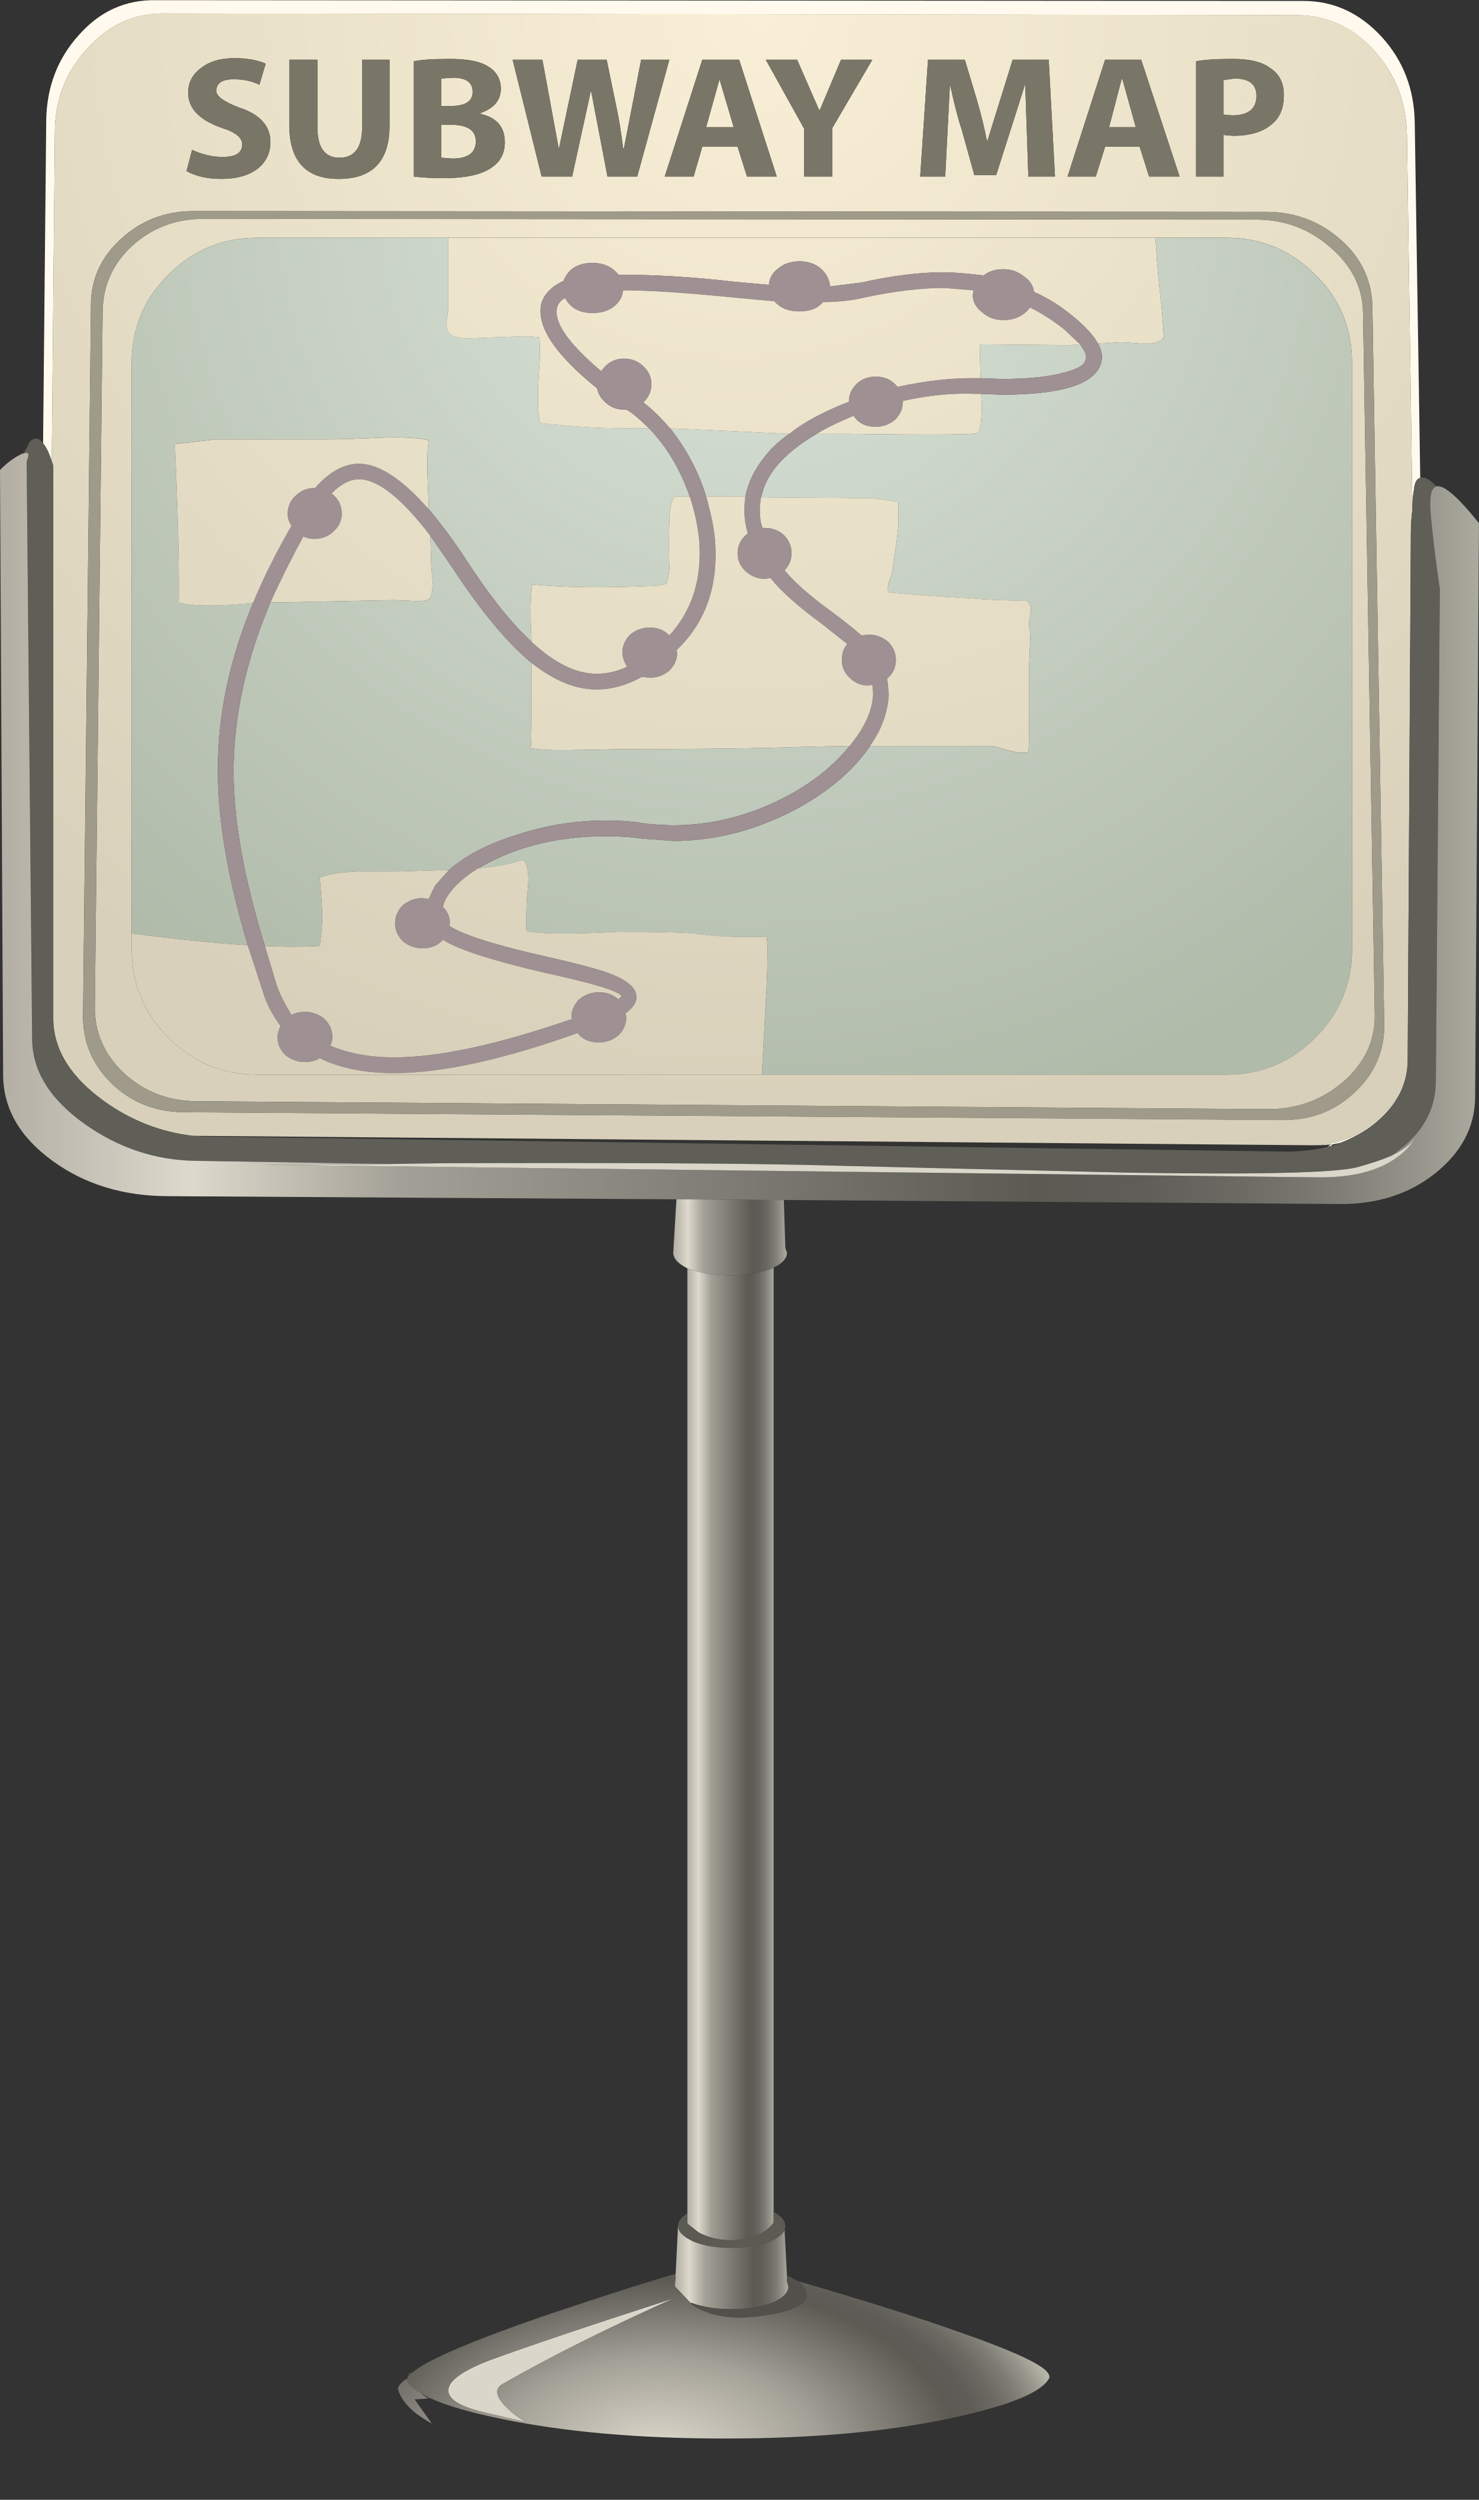
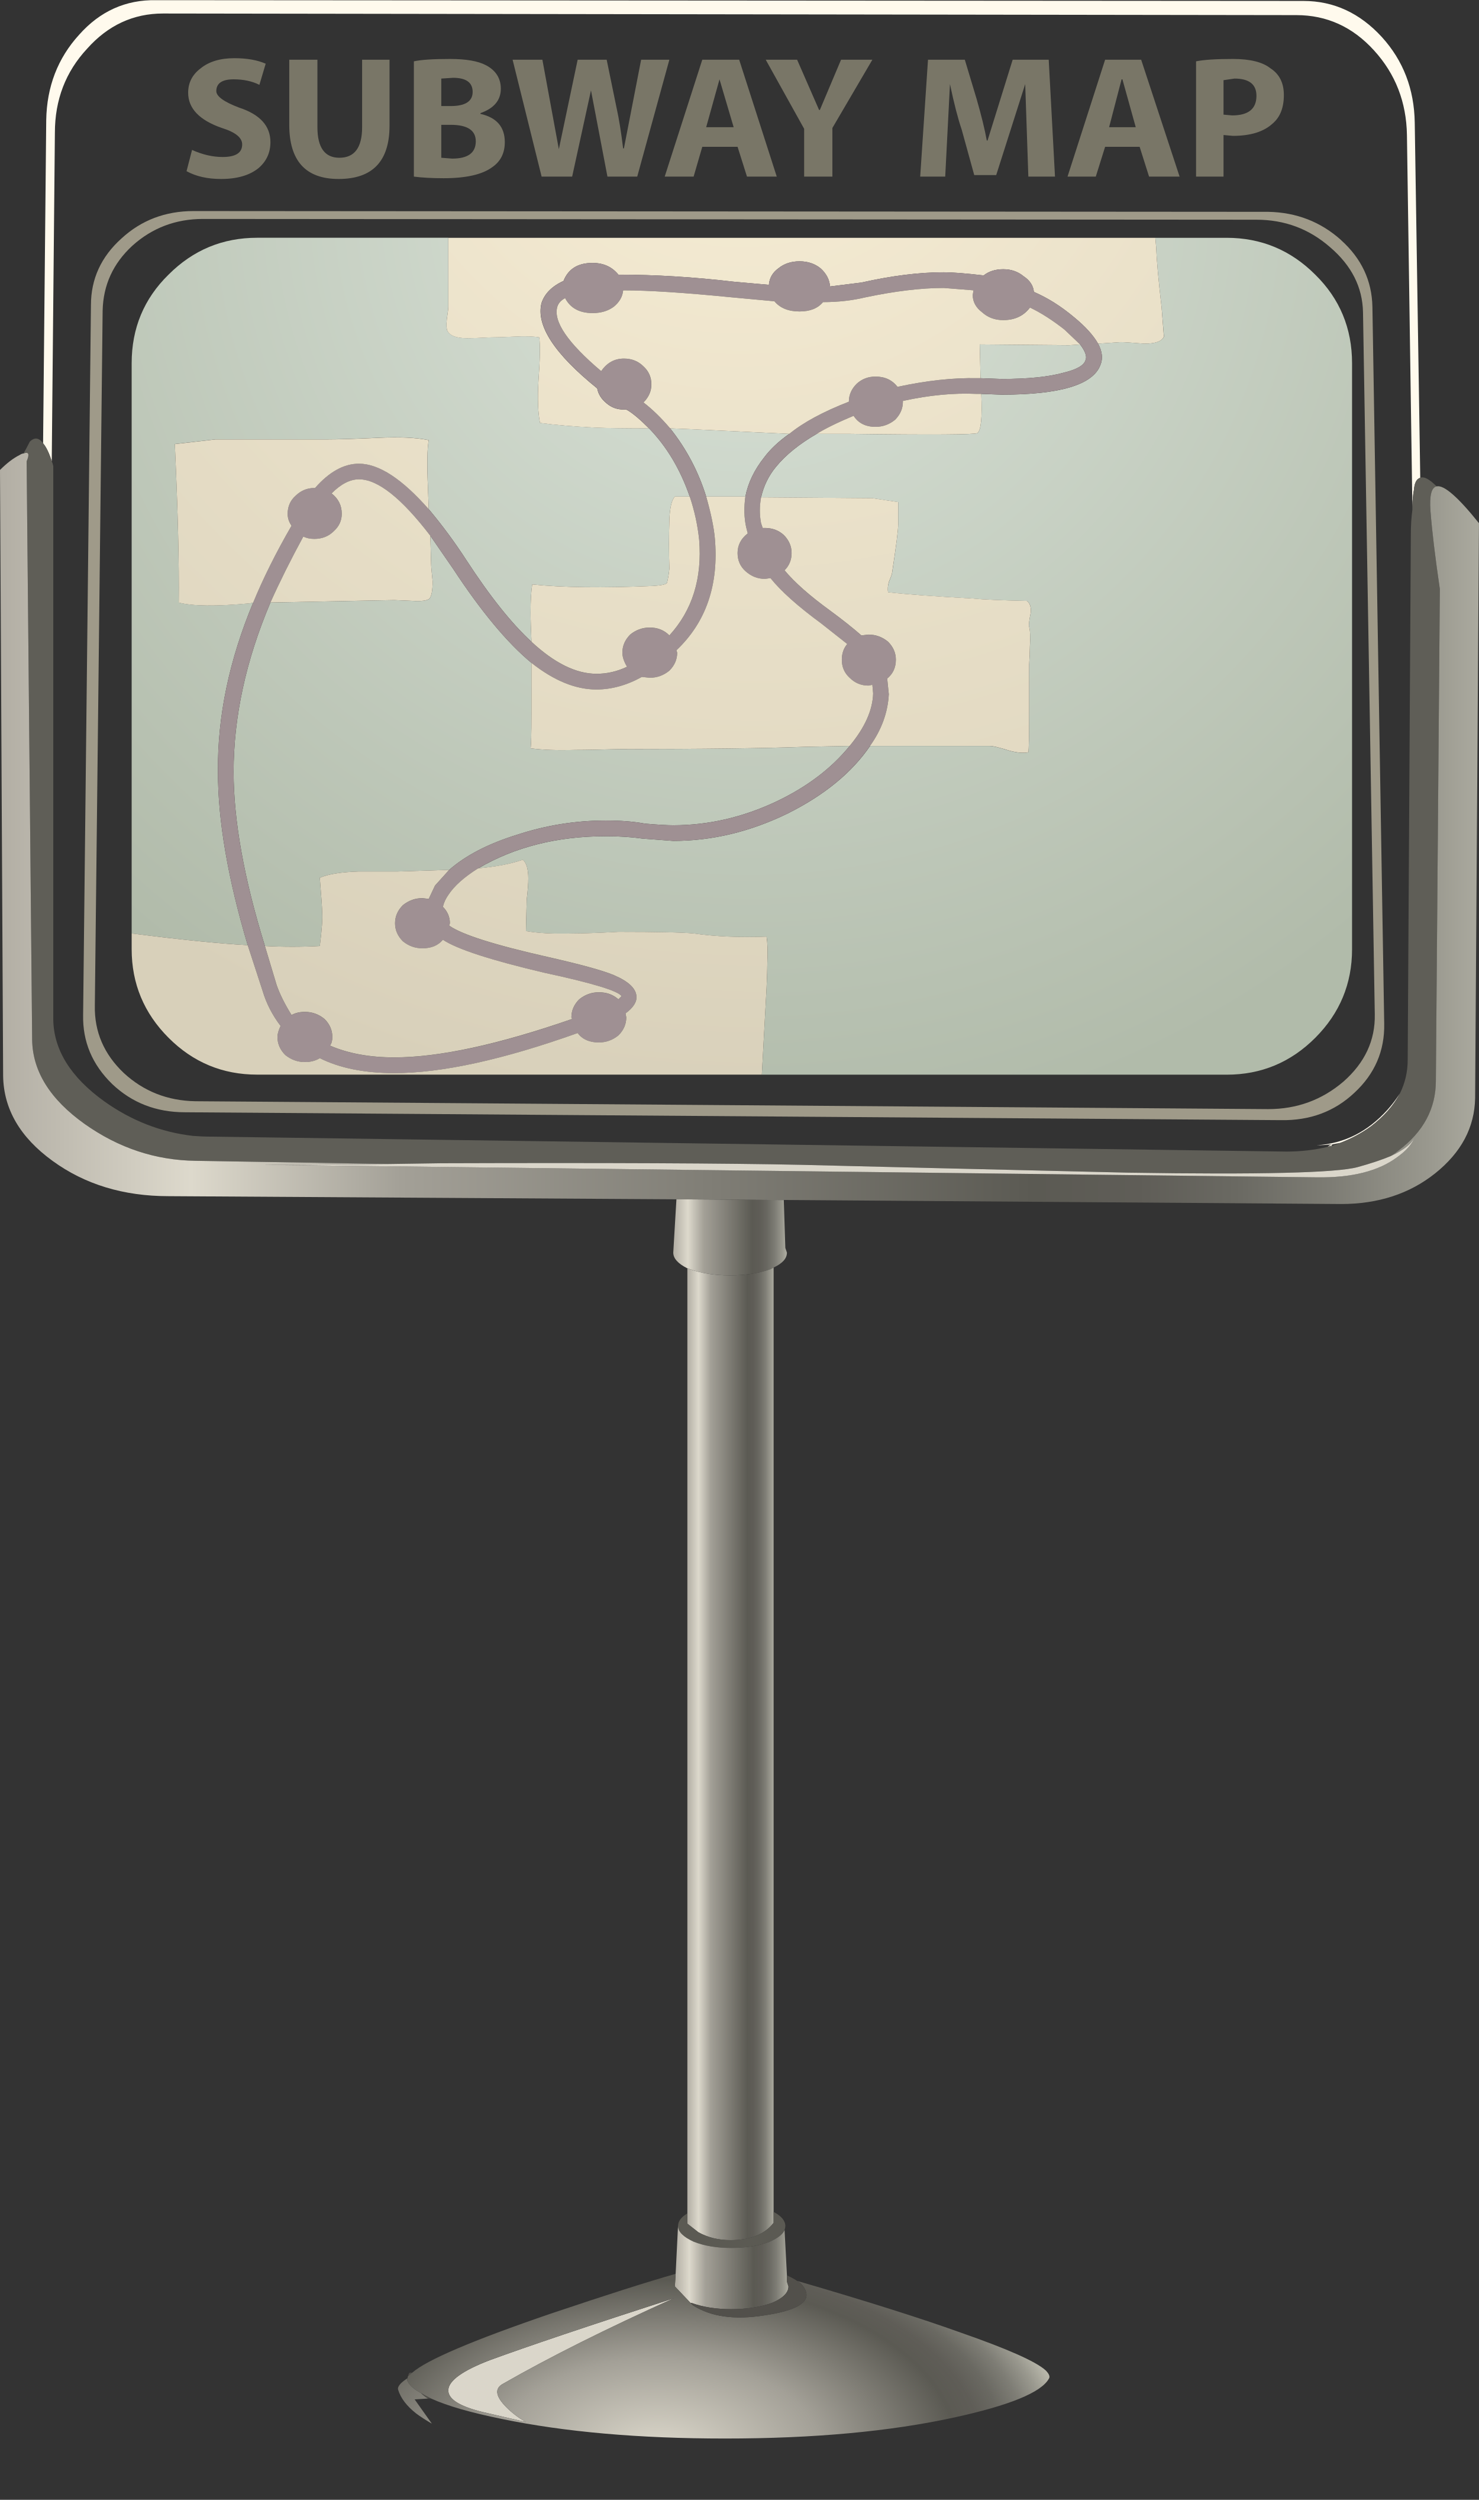
<svg xmlns="http://www.w3.org/2000/svg" xmlns:ns1="http://www.inkscape.org/namespaces/inkscape" id="svg2" xml:space="preserve" viewBox="0 0 94.348 159.36" version="1.1" ns1:version="0.91 r13725">
  <rect x="0" y="0" width="94.348" height="159.36" fill="#333333" stroke="none" />
  <defs id="defs6">
    <radialGradient id="radialGradient26" gradientUnits="userSpaceOnUse" cy="-48.4" cx="1" gradientTransform="matrix(0 -.8 .8 -0 77.44 127.48)" r="71.5">
      <stop id="stop28" style="stop-color:#f9efd6" offset="0" />
      <stop id="stop30" style="stop-color:#d8d0ba" offset="1" />
    </radialGradient>
    <radialGradient id="radialGradient46" gradientUnits="userSpaceOnUse" cy="-47.7" cx="12.7" gradientTransform="matrix(0 -.8 .8 -0 76.319 127.48)" r="60.438">
      <stop id="stop48" style="stop-color:#dae3d9" offset="0" />
      <stop id="stop50" style="stop-color:#b1bbaa" offset="1" />
    </radialGradient>
    <linearGradient id="linearGradient68" y2="53.683" gradientUnits="userSpaceOnUse" x2="94.37" gradientTransform="matrix(.8 .016 0 -.8 0 127.48)" y1="53.683" x1="0">
      <stop id="stop70" style="stop-color:#b2aea4" offset="0" />
      <stop id="stop72" style="stop-color:#ddd9cc" offset=".129" />
      <stop id="stop74" style="stop-color:#a3a097" offset=".271" />
      <stop id="stop76" style="stop-color:#5b5a53" offset="0.698" />
      <stop id="stop78" style="stop-color:#5f5d57" offset=".769" />
      <stop id="stop80" style="stop-color:#6a6962" offset=".835" />
      <stop id="stop82" style="stop-color:#7e7d75" offset="0.902" />
      <stop id="stop84" style="stop-color:#99988e" offset=".965" />
      <stop id="stop86" style="stop-color:#abaa9f" offset="1" />
    </linearGradient>
    <radialGradient id="radialGradient102" gradientUnits="userSpaceOnUse" cy="-47.25" cx="1" gradientTransform="matrix(0 -.8 .8 -0 75.6 127.48)" r="70.363">
      <stop id="stop104" style="stop-color:#f9efd6" offset="0" />
      <stop id="stop106" style="stop-color:#d8d0ba" offset="1" />
    </radialGradient>
    <radialGradient id="radialGradient122" gradientUnits="userSpaceOnUse" cy="-47.25" cx="1" gradientTransform="matrix(0 -.8 .8 -0 75.6 127.48)" r="70.35">
      <stop id="stop124" style="stop-color:#f9efd6" offset="0" />
      <stop id="stop126" style="stop-color:#d8d0ba" offset="1" />
    </radialGradient>
    <radialGradient id="radialGradient140" gradientUnits="userSpaceOnUse" cy="-48.2" cx="-3.95" gradientTransform="matrix(0 -.8 .8 -0 77.12 127.48)" r="80.238">
      <stop id="stop142" style="stop-color:#f9efd6" offset="0" />
      <stop id="stop144" style="stop-color:#d8d0ba" offset="1" />
    </radialGradient>
    <radialGradient id="radialGradient158" gradientUnits="userSpaceOnUse" cy="-48.2" cx="-3.9" gradientTransform="matrix(0 -.8 .8 -0 77.12 127.48)" r="80.238">
      <stop id="stop160" style="stop-color:#f9efd6" offset="0" />
      <stop id="stop162" style="stop-color:#d8d0ba" offset="1" />
    </radialGradient>
    <radialGradient id="radialGradient176" gradientUnits="userSpaceOnUse" cy="-52.25" cx="-3.3" gradientTransform="matrix(0 -.8 .8 -0 83.6 127.48)" r="80.938">
      <stop id="stop178" style="stop-color:#f9efd6" offset="0" />
      <stop id="stop180" style="stop-color:#d8d0ba" offset="1" />
    </radialGradient>
    <radialGradient id="radialGradient194" gradientUnits="userSpaceOnUse" cy="-48.4" cx=".75" gradientTransform="matrix(0 -.8 .8 -0 77.44 127.48)" r="70.387">
      <stop id="stop196" style="stop-color:#f9efd6" offset="0" />
      <stop id="stop198" style="stop-color:#d8d0ba" offset="1" />
    </radialGradient>
    <linearGradient id="linearGradient212" y2="78.875" gradientUnits="userSpaceOnUse" x2="50.15" gradientTransform="matrix(.8 0 0 -.8 0 127.48)" y1="78.875" x1="42.95">
      <stop id="stop214" style="stop-color:#b2aea4" offset="0" />
      <stop id="stop216" style="stop-color:#ddd9cc" offset=".129" />
      <stop id="stop218" style="stop-color:#a3a097" offset=".271" />
      <stop id="stop220" style="stop-color:#5b5a53" offset="0.698" />
      <stop id="stop222" style="stop-color:#5f5d57" offset=".769" />
      <stop id="stop224" style="stop-color:#6a6962" offset=".835" />
      <stop id="stop226" style="stop-color:#7e7d75" offset="0.902" />
      <stop id="stop228" style="stop-color:#99988e" offset=".965" />
      <stop id="stop230" style="stop-color:#abaa9f" offset="1" />
    </linearGradient>
    <linearGradient id="linearGradient244" y2="111.8" gradientUnits="userSpaceOnUse" x2="49.35" gradientTransform="matrix(.8 0 0 -.8 0 127.48)" y1="111.8" x1="43.85">
      <stop id="stop246" style="stop-color:#b2aea4" offset="0" />
      <stop id="stop248" style="stop-color:#ddd9cc" offset=".129" />
      <stop id="stop250" style="stop-color:#a3a097" offset=".271" />
      <stop id="stop252" style="stop-color:#5b5a53" offset="0.698" />
      <stop id="stop254" style="stop-color:#5f5d57" offset=".769" />
      <stop id="stop256" style="stop-color:#6a6962" offset=".835" />
      <stop id="stop258" style="stop-color:#7e7d75" offset="0.902" />
      <stop id="stop260" style="stop-color:#99988e" offset=".965" />
      <stop id="stop262" style="stop-color:#abaa9f" offset="1" />
    </linearGradient>
    <linearGradient id="linearGradient278" y2="144.55" gradientUnits="userSpaceOnUse" x2="50.25" gradientTransform="matrix(.8 0 0 -.8 0 127.48)" y1="144.55" x1="43.05">
      <stop id="stop280" style="stop-color:#b2aea4" offset="0" />
      <stop id="stop282" style="stop-color:#ddd9cc" offset=".129" />
      <stop id="stop284" style="stop-color:#a3a097" offset=".271" />
      <stop id="stop286" style="stop-color:#5b5a53" offset="0.698" />
      <stop id="stop288" style="stop-color:#5f5d57" offset=".769" />
      <stop id="stop290" style="stop-color:#6a6962" offset=".835" />
      <stop id="stop292" style="stop-color:#7e7d75" offset="0.902" />
      <stop id="stop294" style="stop-color:#99988e" offset=".965" />
      <stop id="stop296" style="stop-color:#abaa9f" offset="1" />
    </linearGradient>
    <radialGradient id="radialGradient310" gradientUnits="userSpaceOnUse" cy="156.2" cx="42" gradientTransform="matrix(.8 0 0 .459 0 -69.221)" r="27.237">
      <stop id="stop312" style="stop-color:#ddd9cc" offset="0" />
      <stop id="stop314" style="stop-color:#a3a097" offset=".38" />
      <stop id="stop318" style="stop-color:#5b5a53" offset="0.698" />
      <stop id="stop320" style="stop-color:#5f5d57" offset=".757" />
      <stop id="stop322" style="stop-color:#6a6962" offset=".812" />
      <stop id="stop324" style="stop-color:#7e7d75" offset=".867" />
      <stop id="stop326" style="stop-color:#99988e" offset=".918" />
      <stop id="stop328" style="stop-color:#bcbbae" offset=".969" />
      <stop id="stop330" style="stop-color:#d3d2c4" offset="1" />
    </radialGradient>
    <radialGradient id="radialGradient346" gradientUnits="userSpaceOnUse" cy="156.9" cx="40.05" gradientTransform="matrix(.8 0 0 .451 0 -68.749)" r="28.312">
      <stop id="stop348" style="stop-color:#ddd9cc" offset="0" />
      <stop id="stop350" style="stop-color:#a3a097" offset=".38" />
      <stop id="stop354" style="stop-color:#5b5a53" offset="0.698" />
      <stop id="stop356" style="stop-color:#5f5d57" offset=".757" />
      <stop id="stop358" style="stop-color:#6a6962" offset=".812" />
      <stop id="stop360" style="stop-color:#7e7d75" offset=".867" />
      <stop id="stop362" style="stop-color:#99988e" offset=".918" />
      <stop id="stop364" style="stop-color:#bcbbae" offset=".969" />
      <stop id="stop366" style="stop-color:#d3d2c4" offset="1" />
    </radialGradient>
    <clipPath id="clipPath374">
      <path id="path376" d="m53.359 6.605c0.293-0.136 0.575-0.281 0.84-0.441 2.266-1.36 0.828-2.586-4.32-3.68-4.024-0.855-8.531-1.242-13.52-1.16-2.636 0.051-5.945 0.293-9.918 0.719-1.867 0.215-3.308 0.785-4.32 1.718l-0.082 0.122-0.879 1.238 0.68 0.039h0.16c0.828-0.371 2.027-0.719 3.602-1.039 3.226-0.664 7.027-1 11.398-1 4.535 0 8.441 0.359 11.723 1.082 2.797 0.613 4.398 1.266 4.797 1.957 0.082 0.105 0.027 0.258-0.161 0.441v0.004z" ns1:connector-curvature="0" />
    </clipPath>
    <clipPath id="clipPath382">
      <path id="path384" d="m-64.97-159.02h44.019v11.258h-44.019v-11.258z" ns1:connector-curvature="0" />
    </clipPath>
    <radialGradient id="radialGradient386" fx="-33.069" gradientUnits="userSpaceOnUse" cy="-154.7" cx="-42.57" r="15.432">
      <stop id="stop388" style="stop-color:#ffffff;stop-opacity:.239" offset="0" />
      <stop id="stop390" style="stop-color:#ffffff;stop-opacity:.239" offset=".294" />
      <stop id="stop392" style="stop-color:#ffffff;stop-opacity:.239" offset="1" />
    </radialGradient>
    <mask id="mask394">
      <g id="g396">
        <g id="g398" clip-path="url(#clipPath382)">
          <path id="path400" style="fill:url(#radialGradient386)" d="m-64.97-159.02h44.019v11.258h-44.019v-11.258z" ns1:connector-curvature="0" />
        </g>
      </g>
    </mask>
    <radialGradient id="radialGradient404" fx="-33.069" gradientUnits="userSpaceOnUse" cy="-154.7" cx="-42.57" r="15.432">
      <stop id="stop406" style="stop-color:#000000" offset="0" />
      <stop id="stop408" style="stop-color:#000000" offset=".294" />
      <stop id="stop410" style="stop-color:#000000" offset="1" />
    </radialGradient>
    <clipPath id="clipPath418">
      <path id="path420" d="m21.238 4.402c0.215-0.16 0.481-0.332 0.801-0.519l0.082-0.122c1.012-0.929 2.453-1.503 4.32-1.718 3.973-0.426 7.278-0.664 9.918-0.719 4.989-0.078 9.493 0.309 13.52 1.16 5.148 1.094 6.586 2.32 4.32 3.68-0.265 0.16-0.547 0.308-0.84 0.441-0.507 0.453-1.949 1.094-4.32 1.918 3.066-0.16 5.828-0.48 8.281-0.961 4.133-0.824 6.215-1.84 6.239-3.039 0-1.199-2.067-2.238-6.2-3.117-4.132-0.91-9.121-1.375-14.961-1.402-5.839-0.051-10.824 0.336-14.957 1.16-4.136 0.828-6.214 1.84-6.242 3.043 0 0.078 0.016 0.144 0.039 0.195z" ns1:connector-curvature="0" />
    </clipPath>
    <clipPath id="clipPath426">
      <path id="path428" d="m-54.385-187.67h55.776v64.603h-55.776v-64.603z" ns1:connector-curvature="0" />
    </clipPath>
    <radialGradient id="radialGradient430" fx="-10.022" gradientUnits="userSpaceOnUse" cy="-154.66" cx="-26.315" r="26.464">
      <stop id="stop432" style="stop-color:#ffffff;stop-opacity:0.749" offset="0" />
      <stop id="stop434" style="stop-color:#ffffff;stop-opacity:0" offset="1" />
    </radialGradient>
    <mask id="mask436">
      <g id="g438">
        <g id="g440" clip-path="url(#clipPath426)">
          <path id="path442" style="fill:url(#radialGradient430)" d="m-54.385-187.67h55.776v64.603h-55.776v-64.603z" ns1:connector-curvature="0" />
        </g>
      </g>
    </mask>
    <radialGradient id="radialGradient446" fx="-10.022" gradientUnits="userSpaceOnUse" cy="-154.66" cx="-26.315" r="26.464">
      <stop id="stop448" style="stop-color:#000000" offset="0" />
      <stop id="stop450" style="stop-color:#000000" offset="1" />
    </radialGradient>
  </defs>
  <g id="g10" transform="matrix(1.25 0 0 -1.25 0 159.36)">
    <g id="g12">
      <path id="path14" style="fill-rule:evenodd;fill:#fffaed" d="m72.48 103.12c-0.187-0.055-0.292-0.254-0.32-0.602-0.047-0.234-0.074-0.527-0.082-0.879l-0.277 18.961c-0.028 1.68-0.586 3.117-1.68 4.317-1.094 1.203-2.414 1.8-3.961 1.8l-57.84 0.082c-1.519 0-2.812-0.601-3.879-1.8-1.093-1.176-1.64-2.602-1.64-4.282l-0.16-16.757c-0.133 0.425-0.282 0.73-0.442 0.918l0.16 16.48c0.028 1.707 0.586 3.16 1.68 4.359 1.066 1.2 2.375 1.789 3.922 1.762l58.559-0.039c1.546 0 2.878-0.617 4-1.84 1.093-1.203 1.652-2.656 1.679-4.363l0.281-18.12zm-5.281-34.038c1.387 0.082 2.586 0.679 3.602 1.801 0.238 0.265 0.453 0.546 0.64 0.839-0.32-0.613-0.816-1.171-1.48-1.679-0.481-0.348-1-0.625-1.563-0.84-0.132-0.027-0.265-0.051-0.398-0.078h-0.078c-0.242-0.028-0.481-0.043-0.723-0.043z" ns1:connector-curvature="0" />
      <g id="g16">
        <g id="g18">
          <g id="g24">
-             <path id="path32" style="fill-rule:evenodd;fill:url(#radialGradient26)" d="m71.441 71.722c-0.187-0.293-0.402-0.57-0.64-0.839-1.016-1.122-2.215-1.719-3.602-1.801h-0.359l-57 0.48c-1.625 0.188-3.133 0.774-4.52 1.762-1.707 1.227-2.574 2.613-2.601 4.16v28.238c-0.024 0.106-0.051 0.188-0.078 0.243l0.16 16.757c0 1.68 0.547 3.106 1.64 4.282 1.067 1.199 2.36 1.8 3.879 1.8l57.84-0.082c1.547 0 2.867-0.597 3.961-1.8 1.09-1.2 1.652-2.637 1.68-4.317l0.277-18.961v-0.16c-0.051-0.37-0.078-0.78-0.078-1.24l-0.16-26.795c0-0.617-0.133-1.187-0.399-1.723zm-6.48 49.481c0.371 0.32 0.559 0.801 0.559 1.441 0 0.614-0.227 1.067-0.68 1.36-0.402 0.32-1.039 0.48-1.918 0.48-0.856 0-1.481-0.039-1.883-0.121v-5.879h1.402v2.121l0.481-0.043c0.906 0 1.586 0.215 2.039 0.641zm3.48-5.961c-1.043 0.934-2.281 1.414-3.718 1.441l-54.844 0.039c-1.438 0-2.664-0.464-3.68-1.398-1.039-0.93-1.558-2.06-1.558-3.4l-0.403-36.198c-0.023-1.359 0.469-2.531 1.481-3.519 1.015-0.961 2.254-1.442 3.722-1.442l55.918-0.398c1.493-0.027 2.746 0.441 3.762 1.398 1.039 0.961 1.547 2.137 1.52 3.524l-0.602 36.559c-0.027 1.332-0.559 2.464-1.598 3.398zm1.118-3.68 0.601-35.801c0.028-1.332-0.508-2.476-1.601-3.437-1.094-0.934-2.371-1.402-3.84-1.402l-54.758 0.404c-1.414 0.027-2.629 0.504-3.641 1.437-1.015 0.961-1.508 2.11-1.48 3.442l0.398 35.441c0.028 1.305 0.535 2.414 1.524 3.321 1.011 0.906 2.211 1.359 3.597 1.359l53.762-0.039c1.438 0 2.691-0.469 3.758-1.402 1.094-0.934 1.656-2.039 1.68-3.321zm-10.598 3.801h-45.84c-1.762 0-3.266-0.625-4.519-1.879-1.254-1.226-1.883-2.734-1.883-4.519v-29.883c0-1.758 0.629-3.266 1.883-4.52 1.253-1.254 2.757-1.879 4.519-1.879h49.481c1.757 0 3.265 0.625 4.519 1.879 1.25 1.254 1.879 2.762 1.879 4.52v29.883c0 1.785-0.625 3.293-1.879 4.519-1.254 1.254-2.762 1.879-4.519 1.879h-3.641zm-8.602 4.961c-0.105 0.586-0.281 1.293-0.519 2.121l-0.602 2h-1.879l-0.398-5.961h1.277l0.242 4.719c0.215-1.012 0.415-1.785 0.598-2.32l0.645-2.321h1.117l1.48 4.641 0.16-4.719h1.36l-0.32 5.961h-1.84l-1.282-4.121h-0.039zm8.282-1.84h1.558l-1.961 5.961h-1.84l-1.918-5.961h1.442l0.476 1.52h1.762l0.481-1.52zm-1.403 4.961h0.043l0.68-2.441h-1.359l0.636 2.441zm5.203-0.043 0.559 0.082c0.746 0 1.121-0.293 1.121-0.879 0-0.668-0.414-1-1.242-1l-0.438 0.039v1.758zm-25-2.398h-1.402l0.68 2.441 0.722-2.441zm-2.043-2.52 0.442 1.52h1.801l0.48-1.52h1.52l-1.922 5.961h-1.879l-1.918-5.961h1.476zm-1.238 5.961h-1.441l-0.879-4.523h-0.039c-0.106 0.855-0.215 1.523-0.321 2l-0.519 2.523h-1.481l-0.96-4.562-0.84 4.562h-1.52l1.481-5.961h1.558l0.961 4.399 0.84-4.399h1.52l1.64 5.961zm10.36 0h-1.598l-1.082-2.562h-0.039l-1.121 2.562h-1.602l1.961-3.523v-2.438h1.441v2.481l2.04 3.48zm-20.239-4.16c0-0.59-0.402-0.883-1.203-0.883l-0.558 0.043v1.68h0.48c0.855 0 1.281-0.281 1.281-0.84zm-4.402 4.16h-1.399v-3.441c0-1.039-0.386-1.559-1.16-1.559-0.746 0-1.121 0.52-1.121 1.559v3.441h-1.437v-3.32c0-1.84 0.84-2.762 2.519-2.762 1.731 0 2.598 0.906 2.598 2.719v3.363zm2.641-0.961 0.601 0.039c0.664 0 1-0.238 1-0.719 0-0.48-0.375-0.722-1.121-0.722h-0.48v1.402zm3.039-0.519c0 0.531-0.254 0.933-0.758 1.199-0.403 0.215-1.016 0.32-1.84 0.32-0.856 0-1.469-0.039-1.84-0.121v-5.879c0.426-0.055 0.934-0.082 1.52-0.082 1.148 0 1.972 0.188 2.48 0.563 0.426 0.293 0.641 0.718 0.641 1.277 0 0.773-0.414 1.254-1.242 1.441v0.039c0.695 0.243 1.039 0.657 1.039 1.243zm-12.321 0.199 0.321 1.078c-0.426 0.187-0.957 0.281-1.598 0.281-0.723 0-1.293-0.172-1.723-0.519-0.426-0.321-0.636-0.735-0.636-1.243 0-0.796 0.57-1.398 1.718-1.796 0.692-0.215 1.039-0.496 1.039-0.84 0-0.43-0.332-0.641-1-0.641-0.504 0-1.027 0.121-1.558 0.36l-0.281-1.08c0.48-0.265 1.066-0.398 1.761-0.398 0.824 0 1.465 0.188 1.918 0.559 0.403 0.347 0.602 0.789 0.602 1.32 0 0.828-0.535 1.414-1.602 1.762-0.773 0.293-1.16 0.574-1.16 0.84 0 0.398 0.293 0.601 0.883 0.601 0.504 0 0.945-0.094 1.316-0.281z" ns1:connector-curvature="0" />
-           </g>
+             </g>
        </g>
      </g>
      <path id="path34" style="fill-rule:evenodd;fill:#797667" d="m64.961 121.2c-0.453-0.426-1.133-0.641-2.039-0.641l-0.481 0.043v-2.121h-1.402v5.879c0.402 0.082 1.027 0.121 1.883 0.121 0.879 0 1.519-0.16 1.918-0.48 0.453-0.293 0.68-0.746 0.68-1.36 0-0.64-0.188-1.121-0.559-1.441zm-2.52 2.199v-1.758l0.438-0.039c0.828 0 1.242 0.332 1.242 1 0 0.586-0.375 0.879-1.121 0.879l-0.559-0.082zm-5.203 0.043-0.636-2.441h1.359l-0.68 2.441h-0.043zm1.403-4.961-0.481 1.52h-1.762l-0.476-1.52h-1.442l1.918 5.961h1.84l1.961-5.961h-1.558zm-8.282 1.84h0.039l1.282 4.121h1.84l0.32-5.961h-1.36l-0.16 4.719-1.48-4.641h-1.121l-0.641 2.321c-0.183 0.535-0.387 1.308-0.598 2.32l-0.242-4.719h-1.277l0.398 5.961h1.879l0.602-2c0.238-0.828 0.414-1.535 0.519-2.121zm-5.839 4.121-2.04-3.48v-2.481h-1.441v2.438l-1.961 3.523h1.602l1.121-2.562h0.039l1.082 2.562h1.598zm-10.36 0-1.64-5.961h-1.52l-0.84 4.399-0.961-4.399h-1.558l-1.481 5.961h1.52l0.84-4.562 0.96 4.562h1.481l0.519-2.523c0.106-0.477 0.215-1.145 0.321-2h0.039l0.879 4.523h1.441zm1.238-5.961h-1.476l1.918 5.961h1.883l1.918-5.961h-1.52l-0.48 1.52h-1.801l-0.442-1.52zm2.043 2.52-0.722 2.441-0.68-2.441h1.402zm-11.882 1.961c0-0.586-0.348-1-1.039-1.243v-0.039c0.828-0.187 1.242-0.668 1.242-1.441 0-0.559-0.215-0.984-0.641-1.277-0.508-0.375-1.336-0.563-2.48-0.563-0.586 0-1.094 0.027-1.52 0.082v5.879c0.371 0.082 0.984 0.121 1.84 0.121 0.824 0 1.437-0.105 1.84-0.32 0.504-0.266 0.758-0.668 0.758-1.199zm-3.039 0.519v-1.402h0.48c0.746 0 1.121 0.242 1.121 0.722 0 0.481-0.336 0.719-1 0.719l-0.601-0.039zm-2.641 0.961v-3.363c0-1.813-0.867-2.719-2.598-2.719-1.679 0-2.519 0.922-2.519 2.762v3.32h1.437v-3.441c0-1.039 0.375-1.559 1.121-1.559 0.774 0 1.16 0.52 1.16 1.559v3.441h1.399zm4.402-4.16c0 0.559-0.426 0.84-1.281 0.84h-0.48v-1.68l0.558-0.043c0.801 0 1.203 0.293 1.203 0.883zm-11.043 2.879c-0.371 0.187-0.812 0.281-1.316 0.281-0.59 0-0.883-0.203-0.883-0.601 0-0.266 0.387-0.547 1.16-0.84 1.067-0.348 1.602-0.934 1.602-1.762 0-0.531-0.199-0.973-0.602-1.32-0.453-0.371-1.094-0.559-1.918-0.559-0.695 0-1.281 0.133-1.761 0.398l0.281 1.083c0.531-0.239 1.054-0.36 1.558-0.36 0.668 0 1 0.211 1 0.641 0 0.347-0.347 0.625-1.039 0.84-1.148 0.398-1.718 1-1.718 1.796 0 0.508 0.21 0.922 0.636 1.243 0.43 0.347 1 0.519 1.723 0.519 0.641 0 1.172-0.094 1.598-0.281l-0.321-1.078z" ns1:connector-curvature="0" />
      <g id="g36">
        <g id="g38">
          <g id="g44">
            <path id="path52" style="fill-rule:evenodd;fill:url(#radialGradient46)" d="m50.039 108.2-0.039 1.719 4.559-0.039 0.562 0.039c0.266-0.344 0.359-0.614 0.277-0.797-0.078-0.27-0.453-0.481-1.117-0.641-0.773-0.215-1.828-0.32-3.16-0.32l-1.082 0.039zm0.039-0.801 1.043-0.039c2.984 0 4.668 0.508 5.039 1.52 0.133 0.32 0.094 0.679-0.121 1.082l1.16 0.078c0.16 0 0.563-0.028 1.203-0.078 0.559 0 0.891 0.117 1 0.359l-0.121 1.48c-0.16 1.387-0.254 2.426-0.281 3.118l-0.039 0.441h3.641c1.757 0 3.265-0.625 4.519-1.879 1.25-1.226 1.879-2.734 1.879-4.519v-29.883c0-1.758-0.625-3.266-1.879-4.52s-2.762-1.879-4.519-1.879h-23.723l0.242 4.442c0.027 0.558 0.039 0.984 0.039 1.277 0.028 0.535 0.016 0.977-0.039 1.32-1.359-0.05-2.601 0-3.719 0.161-0.562 0.054-1.84 0.082-3.84 0.082-1.042-0.055-1.828-0.082-2.363-0.082-0.957-0.028-1.746 0.015-2.359 0.121l0.039 1.601c0.055 0.453 0.082 0.813 0.082 1.078 0 0.481-0.094 0.801-0.281 0.961-0.614-0.215-1.371-0.359-2.278-0.441 1.864 1.094 4.039 1.641 6.52 1.641 0.664 0 1.293-0.04 1.879-0.122l1.558-0.117c1.973 0 3.922 0.465 5.84 1.399 1.867 0.933 3.27 2.078 4.203 3.441h6.118c0.16 0 0.492-0.082 1-0.242 0.402-0.106 0.718-0.133 0.96-0.078 0.028 0.183 0.04 0.797 0.04 1.84v2.64c0.027 0.371 0.042 0.68 0.042 0.918 0.024 0.481 0.012 0.813-0.042 1-0.028 0.082 0 0.321 0.082 0.719 0.027 0.297-0.04 0.496-0.2 0.602-1.281 0.027-2.203 0.066-2.761 0.121-1.918 0.105-3.36 0.211-4.321 0.32-0.027 0.16-0.011 0.332 0.043 0.519 0.106 0.266 0.16 0.415 0.16 0.438 0.211 1.387 0.317 2.227 0.317 2.519v1.122l-1.317 0.199-5.683 0.043c0.133 0.586 0.387 1.105 0.762 1.558 0.503 0.614 1.199 1.172 2.078 1.68h1.718c4.188-0.055 6.348-0.039 6.481 0.039 0.187 0.137 0.254 0.801 0.199 2zm-27.156-24.275-2.602-0.082h-2c-0.906-0.028-1.574-0.133-2-0.321 0.078-0.961 0.121-1.546 0.121-1.757 0.028-0.321-0.015-0.895-0.121-1.723-0.933-0.051-1.867-0.051-2.8 0-1.067 3.441-1.598 6.402-1.598 8.883 0 2.797 0.625 5.679 1.879 8.636 1.414 0.028 3.519 0.067 6.32 0.122l0.918-0.039c0.481-0.028 0.773 0.011 0.883 0.121 0.105 0.132 0.156 0.425 0.156 0.879-0.051 0.48-0.078 0.785-0.078 0.917l-0.039 1.403 1.16-1.68c1.438-2.187 2.774-3.789 4-4.801v-2.64c0-0.985-0.016-1.559-0.043-1.719 0.617-0.082 1.375-0.105 2.281-0.082 0.508 0 1.266 0.016 2.282 0.043 4.214 0 7.371 0.039 9.48 0.117l2.238 0.043c-0.933-1.148-2.183-2.094-3.757-2.84-1.707-0.801-3.454-1.203-5.243-1.203-0.32 0-0.797 0.027-1.437 0.082-0.563 0.106-1.227 0.16-2 0.16-1.547 0-3.055-0.242-4.52-0.722-1.468-0.453-2.629-1.051-3.48-1.797zm-10.281-3.84c-1.442 0.078-3.414 0.277-5.922 0.598v29.082c0 1.785 0.629 3.293 1.883 4.519 1.253 1.254 2.757 1.879 4.519 1.879h9.758v-3.519c0-0.083-0.024-0.293-0.078-0.641-0.028-0.32-0.016-0.52 0.039-0.598 0.133-0.242 0.465-0.363 1-0.363 0.265 0 0.668 0.016 1.199 0.043 0.266 0 0.68 0.012 1.242 0.039 0.531 0.027 0.946 0.012 1.239-0.039 0.054-0.402 0.039-1.137-0.04-2.203-0.054-0.934-0.027-1.653 0.079-2.16 0.773-0.106 1.707-0.184 2.8-0.239 0.614-0.027 1.536-0.039 2.762-0.039 0.906-0.933 1.598-2.093 2.078-3.48h-0.758c-0.16-0.16-0.253-0.547-0.281-1.16-0.027-0.852-0.027-1.696 0-2.52-0.027-0.265-0.066-0.508-0.121-0.723-0.051-0.078-0.293-0.132-0.719-0.156-2.558-0.109-4.613-0.082-6.16 0.078-0.055-0.347-0.082-0.828-0.082-1.441 0-0.348 0.016-0.824 0.043-1.438v-0.043c-1.016 0.934-2.121 2.321-3.32 4.161-0.586 0.906-1.227 1.773-1.922 2.601l-0.039 1.082c-0.051 1.199-0.039 2.012 0.039 2.438-0.641 0.133-1.492 0.172-2.559 0.121-1.199-0.055-2.082-0.082-2.64-0.082h-5.68l-2.078-0.238c0.156-3.415 0.223-6.106 0.199-8.083 0.691-0.183 1.906-0.199 3.641-0.039l0.16 0.039c-1.227-2.933-1.828-5.812-1.801-8.636 0-2.481 0.504-5.43 1.52-8.84zm23.398 22.879c-0.398 1.281-1.012 2.441-1.84 3.48l0.961-0.039c1.145-0.054 2.852-0.136 5.117-0.242-0.531-0.375-0.957-0.773-1.277-1.199-0.508-0.641-0.828-1.309-0.961-2h-2z" ns1:connector-curvature="0" />
          </g>
        </g>
      </g>
      <path id="path54" style="fill-rule:evenodd;fill:#9f9a89" d="m69.559 111.56c-0.024 1.282-0.586 2.387-1.68 3.321-1.067 0.933-2.32 1.402-3.758 1.402l-53.762 0.039c-1.386 0-2.586-0.453-3.597-1.359-0.989-0.907-1.496-2.016-1.524-3.321l-0.398-35.437c-0.028-1.332 0.465-2.481 1.48-3.442 1.012-0.933 2.227-1.41 3.641-1.437l54.758-0.402c1.469 0 2.746 0.468 3.84 1.402 1.093 0.961 1.629 2.105 1.601 3.437l-0.601 35.801zm-1.118 3.68c1.039-0.934 1.571-2.066 1.598-3.398l0.602-36.559c0.027-1.387-0.481-2.563-1.52-3.524-1.016-0.957-2.266-1.425-3.762-1.398l-55.918 0.402c-1.468 0-2.707 0.481-3.718 1.442-1.016 0.988-1.508 2.16-1.481 3.519l0.399 36.2c0 1.336 0.519 2.468 1.558 3.402 1.016 0.934 2.242 1.398 3.68 1.398l54.84-0.039c1.441-0.027 2.679-0.507 3.722-1.441z" ns1:connector-curvature="0" />
      <path id="path56" style="fill-rule:evenodd;fill:#5f5e57" d="m1.199 104.36c0.106 0.188 0.215 0.387 0.321 0.602 0.242 0.238 0.468 0.211 0.679-0.082 0.16-0.188 0.309-0.493 0.442-0.918 0.027-0.055 0.054-0.137 0.078-0.243v-28.238c0.027-1.547 0.894-2.933 2.601-4.16 1.387-0.988 2.895-1.574 4.52-1.762 0.293-0.023 0.613-0.039 0.961-0.039l54.84-0.762c0.746 0 1.453 0.083 2.121 0.243 0.05 0.027 0.117 0.039 0.199 0.039 0.133 0.054 0.277 0.105 0.437 0.16 0.563 0.215 1.082 0.492 1.563 0.84 0.664 0.508 1.16 1.066 1.48 1.679 0.266 0.536 0.399 1.106 0.399 1.723l0.16 26.797c0 0.453 0.027 0.867 0.078 1.242v0.16c0.008 0.352 0.035 0.645 0.082 0.879 0.028 0.348 0.133 0.547 0.32 0.602 0.188 0.078 0.465-0.067 0.84-0.442-0.265-0.054-0.375-0.464-0.32-1.238 0.082-1.016 0.242-2.348 0.48-4l-0.199-25.078c0-1.414-0.64-2.602-1.922-3.559-0.132-0.109-0.265-0.199-0.398-0.281-0.453-0.187-1.016-0.371-1.68-0.558-1.093-0.293-4.988-0.387-11.679-0.282-8.055 0.188-13.614 0.321-16.68 0.399-3.844 0.082-9.977 0.109-18.402 0.082l-2.641-0.039-9.879 0.16c-2.055 0.023-3.945 0.652-5.68 1.879-1.761 1.254-2.652 2.68-2.679 4.281l-0.282 29.52c0.161 0.371 0.106 0.504-0.16 0.398z" ns1:connector-curvature="0" />
      <g id="g58">
        <g id="g60">
          <g id="g66">
            <path id="path88" style="fill-rule:evenodd;fill:url(#linearGradient68)" d="m40 66.285-5.48 0.039-25.918 0.16c-2.297 0-4.27 0.598-5.922 1.801-1.653 1.199-2.492 2.637-2.52 4.32l-0.16 30.915c0.348 0.348 0.68 0.602 1 0.762 0.078 0.051 0.145 0.078 0.199 0.078 0.266 0.106 0.321-0.027 0.16-0.398l0.282-29.515c0.027-1.601 0.918-3.027 2.679-4.281 1.735-1.227 3.625-1.856 5.68-1.879l9.879-0.16-6.438-0.043 53.758-0.637c1.789-0.027 3.16 0.316 4.121 1.039 0.481 0.344 0.774 0.692 0.879 1.039-0.133-0.347-0.547-0.679-1.238-1 0.133 0.082 0.266 0.172 0.398 0.281 1.282 0.957 1.918 2.145 1.918 3.559l0.203 25.082c-0.242 1.652-0.402 2.984-0.48 4-0.055 0.77 0.051 1.184 0.32 1.238 0.371 0.078 1.09-0.547 2.157-1.879l-0.196-29.32c-0.027-1.496-0.707-2.773-2.043-3.84-1.304-1.039-2.906-1.562-4.797-1.562l-28.441 0.207z" ns1:connector-curvature="0" />
          </g>
        </g>
      </g>
      <path id="path90" style="fill-rule:evenodd;fill:#dad6ca" d="m68 69.125c-0.027-0.028-0.039-0.055-0.039-0.082-0.082 0-0.149-0.012-0.199-0.039 0.05 0.054 0.105 0.093 0.16 0.121h0.078zm-48.121-1 2.641 0.039c8.425 0.027 14.558 0 18.402-0.082 3.066-0.078 8.625-0.211 16.68-0.399 6.691-0.105 10.586-0.011 11.679 0.282 0.664 0.183 1.227 0.371 1.68 0.558 0.691 0.321 1.105 0.653 1.238 1-0.105-0.347-0.398-0.695-0.879-1.039-0.961-0.723-2.332-1.066-4.121-1.039l-53.758 0.637 6.438 0.043zm6.961-64.16-2.238 0.519c-1.176 0.293-1.747 0.664-1.723 1.121 0.027 0.477 0.734 0.985 2.121 1.516 1.895 0.695 5.027 1.75 9.398 3.16-3.437-1.547-6.343-3-8.718-4.359-0.453-0.239-0.399-0.641 0.16-1.2 0.293-0.293 0.625-0.546 1-0.757z" ns1:connector-curvature="0" />
      <g id="g92">
        <g id="g94">
          <g id="g100">
            <path id="path108" style="fill-rule:evenodd;fill:url(#radialGradient102)" d="m33.121 105.64c-1.226 0-2.148 0.012-2.762 0.039-1.093 0.055-2.027 0.133-2.8 0.239-0.106 0.507-0.133 1.23-0.079 2.16 0.079 1.066 0.094 1.801 0.04 2.203-0.293 0.051-0.708 0.066-1.239 0.039-0.562-0.027-0.976-0.039-1.242-0.039-0.531-0.027-0.934-0.043-1.199-0.043-0.535 0-0.867 0.121-1 0.363-0.051 0.078-0.067 0.278-0.039 0.598 0.054 0.348 0.078 0.558 0.078 0.641v3.519h36.082l0.039-0.441c0.027-0.692 0.121-1.731 0.281-3.118l0.117-1.48c-0.105-0.242-0.437-0.359-1-0.359-0.636 0.05-1.039 0.078-1.199 0.078l-1.16-0.078c-0.238 0.425-0.652 0.879-1.238 1.359-0.668 0.559-1.348 0.984-2.039 1.281-0.028 0.317-0.203 0.586-0.524 0.797-0.293 0.242-0.636 0.359-1.039 0.359-0.398 0-0.734-0.105-1-0.316-0.906 0.106-1.586 0.16-2.039 0.16-1.254 0-2.652-0.176-4.199-0.523l-1.602-0.199c-0.027 0.347-0.187 0.656-0.48 0.921-0.293 0.239-0.652 0.36-1.078 0.36-0.43 0-0.789-0.121-1.082-0.36-0.293-0.214-0.453-0.496-0.481-0.839l-1.8 0.16c-2.028 0.238-3.985 0.359-5.879 0.359-0.321 0.399-0.762 0.598-1.321 0.598-0.746 0-1.238-0.305-1.48-0.918-0.586-0.266-0.961-0.641-1.121-1.121-0.293-1.149 0.656-2.598 2.84-4.36 0.054-0.293 0.214-0.547 0.48-0.761 0.242-0.211 0.535-0.317 0.883-0.317h0.117l0.082-0.043c0.266-0.16 0.629-0.465 1.082-0.918z" ns1:connector-curvature="0" />
          </g>
        </g>
      </g>
      <path id="path110" style="fill-rule:evenodd;fill:#9f9093" d="m50.078 107.4h-0.238c-1.172 0.055-2.426-0.066-3.762-0.359v-0.039c0-0.348-0.133-0.653-0.398-0.922-0.293-0.238-0.625-0.36-1-0.36-0.508 0-0.879 0.188-1.118 0.563-0.828-0.348-1.453-0.656-1.882-0.922-0.879-0.508-1.575-1.066-2.078-1.68-0.375-0.453-0.629-0.972-0.762-1.558-0.078-0.453-0.078-0.895 0-1.321l0.082-0.242h0.117c0.375 0 0.695-0.117 0.961-0.359 0.266-0.266 0.398-0.574 0.398-0.918 0-0.348-0.117-0.641-0.359-0.883 0.508-0.613 1.293-1.305 2.359-2.078 0.614-0.453 1.137-0.867 1.563-1.242l0.359 0.043c0.371 0 0.707-0.121 1-0.364 0.266-0.265 0.399-0.57 0.399-0.917 0-0.399-0.145-0.719-0.442-0.961l0.082-0.801c-0.05-0.934-0.371-1.813-0.961-2.637-0.933-1.363-2.332-2.508-4.199-3.441-1.918-0.934-3.867-1.399-5.84-1.399l-1.558 0.117c-0.586 0.082-1.215 0.122-1.879 0.122-2.481 0-4.656-0.547-6.524-1.641-0.718-0.453-1.226-0.906-1.519-1.359-0.133-0.188-0.227-0.387-0.277-0.602 0.238-0.238 0.359-0.52 0.359-0.84l-0.039-0.117c0.637-0.457 2.316-0.988 5.039-1.602 1.652-0.375 2.773-0.679 3.359-0.922 0.746-0.316 1.133-0.679 1.16-1.078 0.028-0.293-0.16-0.586-0.558-0.879l0.039-0.199c0-0.347-0.133-0.656-0.402-0.922-0.293-0.238-0.625-0.359-1-0.359-0.481 0-0.84 0.16-1.079 0.48-3.812-1.359-6.933-2.043-9.359-2.043-1.519 0-2.789 0.254-3.801 0.762-0.215-0.133-0.465-0.199-0.761-0.199-0.371 0-0.704 0.121-1 0.359-0.266 0.266-0.399 0.575-0.399 0.922 0 0.156 0.051 0.344 0.16 0.559-0.425 0.558-0.734 1.16-0.922 1.801l-0.757 2.32c-1.016 3.41-1.52 6.359-1.52 8.84-0.027 2.824 0.574 5.703 1.801 8.636 0.504 1.227 1.156 2.536 1.957 3.922-0.133 0.188-0.199 0.387-0.199 0.602 0 0.371 0.132 0.68 0.398 0.918 0.27 0.266 0.59 0.402 0.961 0.402h0.039c0.723 0.824 1.469 1.239 2.242 1.239 1.012 0 2.2-0.774 3.559-2.321 0.695-0.828 1.336-1.695 1.922-2.601 1.199-1.84 2.304-3.227 3.32-4.161 1.172-1.089 2.277-1.636 3.32-1.636 0.532 0 1.051 0.117 1.559 0.359-0.16 0.266-0.238 0.504-0.238 0.719 0 0.348 0.133 0.652 0.398 0.922 0.293 0.238 0.625 0.359 1 0.359 0.399 0 0.735-0.133 1-0.402 1.172 1.281 1.68 2.906 1.52 4.883-0.078 0.746-0.239 1.48-0.481 2.199-0.48 1.387-1.172 2.547-2.078 3.48-0.453 0.453-0.816 0.758-1.082 0.918l-0.078 0.043h-0.121c-0.348 0-0.641 0.106-0.879 0.317-0.266 0.214-0.43 0.468-0.481 0.761-2.187 1.762-3.132 3.215-2.839 4.36 0.16 0.48 0.531 0.851 1.121 1.121 0.238 0.613 0.73 0.918 1.476 0.918 0.563 0 1-0.199 1.321-0.598 1.894 0 3.855-0.121 5.882-0.359l1.797-0.16c0.028 0.343 0.188 0.625 0.485 0.839 0.289 0.239 0.652 0.36 1.078 0.36s0.785-0.121 1.078-0.36c0.297-0.265 0.457-0.574 0.484-0.921l1.598 0.199c1.547 0.347 2.949 0.523 4.199 0.523 0.453 0 1.133-0.054 2.043-0.16 0.266 0.211 0.598 0.316 1 0.316 0.399 0 0.746-0.117 1.039-0.359 0.32-0.211 0.492-0.48 0.52-0.797 0.691-0.297 1.375-0.722 2.039-1.281 0.586-0.48 1-0.934 1.242-1.359 0.211-0.403 0.25-0.762 0.117-1.082-0.371-1.012-2.051-1.52-5.039-1.52l-1.043 0.039zm-0.039 0.801 1.082-0.039c1.332 0 2.387 0.105 3.16 0.32 0.664 0.16 1.039 0.371 1.117 0.641 0.082 0.183-0.011 0.453-0.277 0.797l-0.801 0.761c-0.613 0.481-1.199 0.856-1.761 1.121-0.321-0.425-0.774-0.64-1.36-0.64-0.426 0-0.785 0.133-1.078 0.398-0.32 0.242-0.48 0.535-0.48 0.883l0.039 0.238-1.52 0.121c-1.148 0-2.48-0.16-4-0.48-0.668-0.16-1.387-0.242-2.16-0.242-0.266-0.321-0.668-0.477-1.199-0.477-0.563 0-0.989 0.172-1.281 0.52l-2.161 0.199c-2.398 0.238-4.254 0.359-5.558 0.359-0.028-0.32-0.188-0.601-0.481-0.839-0.293-0.215-0.652-0.321-1.082-0.321-0.664 0-1.133 0.254-1.398 0.762-0.215-0.109-0.348-0.254-0.399-0.441-0.214-0.747 0.532-1.84 2.239-3.282 0.293 0.426 0.679 0.641 1.16 0.641 0.398 0 0.734-0.133 1-0.399 0.265-0.242 0.398-0.546 0.398-0.921 0-0.344-0.133-0.653-0.398-0.918 0.453-0.348 0.906-0.789 1.359-1.321 0.828-1.039 1.442-2.199 1.84-3.48 0.242-0.828 0.387-1.535 0.441-2.121 0.215-2.371-0.441-4.282-1.96-5.719l0.039-0.121c0-0.348-0.133-0.652-0.399-0.918-0.293-0.242-0.629-0.363-1-0.363l-0.398 0.043c-0.774-0.426-1.551-0.641-2.321-0.641-1.066 0-2.175 0.453-3.32 1.359-1.226 1.012-2.562 2.614-4 4.801l-1.16 1.68c-1.469 1.918-2.68 2.879-3.641 2.879-0.453 0-0.922-0.239-1.398-0.719 0.344-0.266 0.519-0.613 0.519-1.039 0-0.348-0.136-0.641-0.402-0.883-0.266-0.266-0.598-0.398-1-0.398-0.211 0-0.398 0.039-0.559 0.121-0.64-1.176-1.199-2.297-1.679-3.364-1.254-2.957-1.879-5.839-1.879-8.636 0-2.481 0.531-5.442 1.598-8.883l0.601-2c0.16-0.453 0.414-0.957 0.758-1.52 0.187 0.106 0.414 0.161 0.68 0.161 0.375 0 0.707-0.122 1-0.36 0.269-0.265 0.402-0.574 0.402-0.918 0-0.187-0.039-0.336-0.121-0.441 0.933-0.403 2.027-0.602 3.281-0.602 2.293 0 5.32 0.653 9.078 1.961l-0.039 0.082c0 0.344 0.133 0.653 0.399 0.918 0.296 0.238 0.629 0.36 1 0.36 0.402 0 0.734-0.122 1-0.36l0.16 0.16c-0.16 0.266-1.481 0.668-3.957 1.2-2.723 0.64-4.442 1.199-5.16 1.679-0.243-0.293-0.59-0.437-1.043-0.437-0.371 0-0.704 0.117-1 0.359-0.266 0.266-0.399 0.574-0.399 0.918 0 0.348 0.133 0.656 0.399 0.922 0.296 0.238 0.629 0.359 1 0.359l0.32-0.039 0.32 0.68 0.723 0.801c0.851 0.746 2.012 1.347 3.476 1.797 1.469 0.48 2.977 0.722 4.524 0.722 0.773 0 1.437-0.054 2-0.16 0.637-0.055 1.117-0.082 1.437-0.082 1.786 0 3.536 0.402 5.243 1.203 1.57 0.746 2.824 1.692 3.757 2.84 0.774 0.934 1.176 1.824 1.2 2.68l-0.039 0.437-0.2-0.039c-0.375 0-0.695 0.133-0.961 0.399-0.265 0.242-0.398 0.55-0.398 0.922 0 0.32 0.094 0.585 0.277 0.8l-1.316 1.039c-1.199 0.879-2.067 1.653-2.602 2.321l-0.281-0.039c-0.371 0-0.707 0.132-1 0.398-0.266 0.242-0.398 0.547-0.398 0.922 0 0.398 0.171 0.73 0.519 1l-0.082 0.32c-0.105 0.477-0.117 1-0.039 1.559 0.133 0.691 0.453 1.359 0.961 2 0.32 0.426 0.746 0.824 1.281 1.199 0.719 0.586 1.731 1.133 3.039 1.641 0 0.347 0.133 0.652 0.403 0.918 0.265 0.242 0.586 0.363 0.957 0.363 0.48 0 0.855-0.176 1.121-0.524 1.492 0.321 2.851 0.469 4.078 0.442h0.16z" ns1:connector-curvature="0" />
      <g id="g112">
        <g id="g114">
          <g id="g120">
            <path id="path128" style="fill-rule:evenodd;fill:url(#radialGradient122)" d="m55.121 109.92-0.562-0.039-4.559 0.039 0.039-1.719h-0.16c-1.227 0.027-2.586-0.121-4.078-0.442-0.266 0.348-0.641 0.524-1.121 0.524-0.371 0-0.692-0.121-0.957-0.363-0.27-0.266-0.403-0.571-0.403-0.918-1.308-0.508-2.32-1.055-3.039-1.641-2.269 0.106-3.972 0.188-5.121 0.242l-0.961 0.039c-0.453 0.532-0.906 0.973-1.359 1.321 0.265 0.265 0.402 0.574 0.402 0.918 0 0.375-0.137 0.679-0.402 0.921-0.266 0.266-0.598 0.399-1 0.399-0.481 0-0.867-0.215-1.16-0.641-1.707 1.442-2.453 2.535-2.239 3.282 0.055 0.187 0.188 0.332 0.399 0.441 0.265-0.508 0.734-0.762 1.402-0.762 0.426 0 0.785 0.106 1.078 0.321 0.293 0.238 0.453 0.519 0.481 0.839 1.304 0 3.16-0.121 5.558-0.359l2.161-0.199c0.292-0.348 0.718-0.52 1.281-0.52 0.535 0 0.933 0.156 1.199 0.477 0.773 0 1.492 0.082 2.16 0.242 1.52 0.32 2.852 0.48 4 0.48l1.52-0.121-0.039-0.238c0-0.348 0.16-0.641 0.48-0.883 0.293-0.265 0.652-0.398 1.078-0.398 0.59 0 1.043 0.215 1.363 0.64 0.559-0.265 1.145-0.64 1.758-1.121l0.801-0.761zm-5.043-2.52c0.055-1.199-0.012-1.863-0.199-2-0.133-0.078-2.293-0.094-6.481-0.039h-1.718c0.425 0.266 1.054 0.574 1.882 0.922 0.239-0.375 0.614-0.563 1.118-0.563 0.375 0 0.707 0.122 1 0.36 0.265 0.269 0.398 0.574 0.398 0.922v0.039c1.336 0.293 2.59 0.414 3.762 0.359h0.238z" ns1:connector-curvature="0" />
          </g>
        </g>
      </g>
      <g id="g130">
        <g id="g132">
          <g id="g138">
            <path id="path146" style="fill-rule:evenodd;fill:url(#radialGradient140)" d="m44.398 89.445c0.59 0.824 0.911 1.703 0.961 2.637l-0.082 0.801c0.297 0.242 0.442 0.562 0.442 0.961 0 0.347-0.133 0.652-0.399 0.917-0.293 0.243-0.629 0.364-1 0.364l-0.359-0.043c-0.426 0.375-0.949 0.789-1.563 1.242-1.066 0.773-1.851 1.465-2.359 2.078 0.242 0.242 0.359 0.535 0.359 0.883 0 0.344-0.132 0.652-0.398 0.918-0.266 0.242-0.586 0.359-0.961 0.359h-0.117l-0.082 0.242c-0.082 0.426-0.082 0.868 0 1.321l5.68-0.043 1.32-0.199v-1.122c0-0.292-0.106-1.132-0.32-2.519 0-0.027-0.051-0.172-0.161-0.438-0.05-0.187-0.066-0.359-0.039-0.519 0.961-0.109 2.403-0.215 4.321-0.32 0.558-0.055 1.48-0.094 2.757-0.121 0.161-0.106 0.227-0.305 0.204-0.602-0.082-0.398-0.11-0.637-0.082-0.719 0.054-0.187 0.066-0.519 0.039-1 0-0.238-0.012-0.547-0.039-0.918v-2.64c0-1.043-0.012-1.657-0.04-1.84-0.242-0.055-0.558-0.028-0.96 0.078-0.508 0.16-0.84 0.242-1 0.242h-6.122z" ns1:connector-curvature="0" />
          </g>
        </g>
      </g>
      <g id="g148">
        <g id="g150">
          <g id="g156">
            <path id="path164" style="fill-rule:evenodd;fill:url(#radialGradient158)" d="m43.359 89.445-2.238-0.043c-2.109-0.078-5.266-0.117-9.48-0.117-1.016-0.027-1.774-0.043-2.282-0.043-0.906-0.027-1.668 0-2.281 0.082 0.027 0.16 0.043 0.734 0.043 1.719v2.64c1.145-0.906 2.25-1.359 3.317-1.359 0.773 0 1.55 0.215 2.32 0.641l0.402-0.043c0.371 0 0.707 0.121 1 0.363 0.266 0.266 0.399 0.57 0.399 0.918l-0.039 0.121c1.519 1.437 2.171 3.348 1.96 5.719-0.054 0.586-0.203 1.293-0.441 2.121h2c-0.078-0.559-0.066-1.082 0.039-1.559l0.082-0.32c-0.348-0.27-0.519-0.602-0.519-1 0-0.375 0.132-0.68 0.398-0.922 0.293-0.266 0.629-0.398 1-0.398l0.281 0.039c0.535-0.668 1.403-1.442 2.602-2.321l1.316-1.039c-0.183-0.215-0.277-0.48-0.277-0.8 0-0.375 0.133-0.68 0.398-0.922 0.266-0.266 0.586-0.399 0.961-0.399l0.2 0.039 0.039-0.437c-0.024-0.856-0.426-1.746-1.2-2.68zm-8.16 12.719c0.242-0.719 0.403-1.453 0.481-2.199 0.16-1.977-0.348-3.602-1.52-4.883-0.265 0.269-0.601 0.402-1 0.402-0.375 0-0.707-0.121-1-0.359-0.265-0.27-0.398-0.574-0.398-0.922 0-0.215 0.078-0.453 0.238-0.719-0.508-0.242-1.027-0.359-1.559-0.359-1.043 0-2.148 0.547-3.32 1.636v0.043c-0.027 0.614-0.043 1.094-0.043 1.438 0 0.613 0.027 1.094 0.082 1.441 1.547-0.16 3.602-0.187 6.16-0.078 0.426 0.024 0.668 0.078 0.719 0.156 0.055 0.215 0.094 0.454 0.121 0.723-0.027 0.824-0.027 1.664 0 2.52 0.028 0.613 0.121 1 0.281 1.16h0.758z" ns1:connector-curvature="0" />
          </g>
        </g>
      </g>
      <g id="g166">
        <g id="g168">
          <g id="g174">
            <path id="path182" style="fill-rule:evenodd;fill:url(#radialGradient176)" d="m21.961 100.16 0.039-1.399c0-0.132 0.027-0.437 0.078-0.917 0-0.454-0.051-0.747-0.156-0.879-0.11-0.11-0.402-0.149-0.883-0.121l-0.918 0.039c-2.801-0.055-4.906-0.094-6.32-0.122 0.48 1.067 1.039 2.188 1.679 3.364 0.161-0.082 0.348-0.121 0.559-0.121 0.402 0 0.734 0.132 1 0.398 0.266 0.242 0.402 0.535 0.402 0.883 0 0.426-0.175 0.773-0.519 1.039 0.476 0.48 0.945 0.719 1.398 0.719 0.961 0 2.172-0.961 3.641-2.879zm-9.039-3.403-0.16-0.039c-1.735-0.16-2.95-0.144-3.641 0.039 0.024 1.977-0.043 4.668-0.199 8.083l2.078 0.238h5.68c0.558 0 1.441 0.027 2.64 0.082 1.067 0.051 1.918 0.012 2.559-0.121-0.078-0.426-0.094-1.239-0.039-2.438l0.039-1.082c-1.359 1.547-2.547 2.321-3.559 2.321-0.773 0-1.519-0.415-2.242-1.239h-0.039c-0.371 0-0.691-0.136-0.961-0.402-0.266-0.238-0.398-0.547-0.398-0.918 0-0.215 0.066-0.414 0.199-0.602-0.801-1.386-1.453-2.695-1.957-3.922z" ns1:connector-curvature="0" />
          </g>
        </g>
      </g>
      <g id="g184">
        <g id="g186">
          <g id="g192">
            <path id="path200" style="fill-rule:evenodd;fill:url(#radialGradient194)" d="m6.719 79.883c2.508-0.321 4.48-0.52 5.922-0.598l0.757-2.32c0.188-0.641 0.497-1.243 0.922-1.801-0.105-0.215-0.16-0.403-0.16-0.559 0-0.347 0.133-0.656 0.399-0.922 0.296-0.238 0.629-0.359 1-0.359 0.296 0 0.546 0.066 0.761 0.199 1.012-0.508 2.282-0.762 3.801-0.762 2.426 0 5.547 0.684 9.359 2.043 0.239-0.32 0.598-0.48 1.079-0.48 0.375 0 0.707 0.121 1 0.359 0.269 0.266 0.402 0.575 0.402 0.922l-0.039 0.199c0.398 0.293 0.586 0.586 0.558 0.879-0.027 0.399-0.414 0.762-1.16 1.078-0.586 0.243-1.707 0.547-3.359 0.922-2.723 0.614-4.402 1.145-5.039 1.602l0.039 0.117c0 0.32-0.121 0.602-0.359 0.84 0.05 0.215 0.144 0.414 0.277 0.602 0.293 0.453 0.801 0.906 1.519 1.359 0.907 0.082 1.668 0.226 2.282 0.441 0.187-0.16 0.281-0.48 0.281-0.961 0-0.265-0.027-0.625-0.082-1.078l-0.039-1.601c0.613-0.106 1.398-0.149 2.359-0.121 0.535 0 1.321 0.027 2.36 0.082 2 0 3.281-0.028 3.839-0.082 1.122-0.161 2.364-0.211 3.723-0.161 0.051-0.343 0.067-0.785 0.039-1.32 0-0.293-0.015-0.719-0.039-1.277l-0.242-4.442h-25.758c-1.762 0-3.266 0.625-4.519 1.879-1.254 1.254-1.883 2.762-1.883 4.52v0.801zm6.801-0.641c0.933-0.051 1.867-0.051 2.8 0 0.106 0.828 0.149 1.402 0.121 1.723 0 0.211-0.043 0.796-0.121 1.757 0.426 0.188 1.094 0.293 2 0.321h2l2.602 0.082-0.723-0.801-0.32-0.68-0.32 0.039c-0.371 0-0.704-0.121-1-0.359-0.266-0.266-0.399-0.574-0.399-0.922 0-0.344 0.133-0.652 0.399-0.918 0.296-0.242 0.629-0.359 1-0.359 0.453 0 0.8 0.144 1.043 0.437 0.718-0.48 2.437-1.039 5.16-1.679 2.476-0.532 3.797-0.934 3.957-1.2l-0.16-0.16c-0.266 0.238-0.598 0.36-1 0.36-0.371 0-0.704-0.122-1-0.36-0.266-0.265-0.399-0.574-0.399-0.918l0.039-0.082c-3.758-1.304-6.785-1.961-9.078-1.961-1.254 0-2.348 0.199-3.281 0.602 0.082 0.105 0.121 0.254 0.121 0.441 0 0.344-0.133 0.653-0.402 0.918-0.293 0.238-0.625 0.36-1 0.36-0.266 0-0.493-0.055-0.68-0.161-0.348 0.563-0.598 1.067-0.758 1.52l-0.601 2z" ns1:connector-curvature="0" />
          </g>
        </g>
      </g>
      <g id="g202">
        <g id="g204">
          <g id="g210">
            <path id="path232" style="fill-rule:evenodd;fill:url(#linearGradient212)" d="m34.52 66.324 5.48-0.039 0.078-2.441 0.082-0.239c0-0.297-0.226-0.547-0.68-0.761-0.054-0.028-0.105-0.055-0.16-0.083-0.586-0.21-1.281-0.316-2.082-0.316-0.769 0-1.449 0.106-2.039 0.316-0.054 0.028-0.094 0.043-0.121 0.043-0.476 0.239-0.719 0.504-0.719 0.801l0.161 2.719z" ns1:connector-curvature="0" />
          </g>
        </g>
      </g>
      <g id="g234">
        <g id="g236">
          <g id="g242">
            <path id="path264" style="fill-rule:evenodd;fill:url(#linearGradient244)" d="m39.48 62.844v-48.719c-0.453-0.586-1.187-0.883-2.199-0.883-0.613 0-1.16 0.133-1.64 0.402l-0.563 0.438v48.722c0.027 0 0.067-0.015 0.121-0.043 0.586-0.21 1.266-0.316 2.039-0.316 0.801 0 1.496 0.106 2.082 0.316 0.055 0.028 0.106 0.055 0.16 0.083z" ns1:connector-curvature="0" />
          </g>
        </g>
      </g>
      <path id="path266" style="fill-rule:evenodd;fill:#5b5a53" d="m40.039 13.761c-0.078-0.21-0.332-0.41-0.758-0.597-0.558-0.215-1.215-0.32-1.961-0.32s-1.386 0.105-1.922 0.32c-0.531 0.242-0.796 0.508-0.796 0.801 0 0.238 0.16 0.453 0.476 0.64v-0.519l0.563-0.442c0.48-0.265 1.027-0.398 1.64-0.398 1.012 0 1.746 0.293 2.199 0.879v0.558c0.399-0.211 0.598-0.453 0.598-0.718 0-0.055-0.012-0.121-0.039-0.2v-0.004z" ns1:connector-curvature="0" />
      <g id="g268">
        <g id="g270">
          <g id="g276">
            <path id="path298" style="fill-rule:evenodd;fill:url(#linearGradient278)" d="m34.602 13.965c0-0.293 0.265-0.559 0.796-0.801 0.536-0.215 1.176-0.32 1.922-0.32s1.399 0.105 1.961 0.32c0.426 0.187 0.68 0.387 0.758 0.597l0.121-2.316v-0.32l0.078-0.242c0-0.321-0.277-0.598-0.84-0.84-0.586-0.211-1.277-0.321-2.078-0.321-0.773 0-1.453 0.11-2.039 0.321h-0.043l-0.797 0.84 0.039 0.64 0.122 2.442z" ns1:connector-curvature="0" />
          </g>
        </g>
      </g>
      <g id="g300">
        <g id="g302">
          <g id="g308">
            <path id="path332" style="fill-rule:evenodd;fill:url(#radialGradient310)" d="m49.039 8.523c2.375-0.828 3.816-1.465 4.32-1.918 0.188-0.187 0.243-0.336 0.161-0.441-0.399-0.692-2-1.348-4.801-1.961-3.281-0.719-7.184-1.078-11.719-1.078-4.375 0-8.172 0.332-11.398 1-1.575 0.32-2.774 0.664-3.602 1.039-0.215 0.105-0.387 0.199-0.52 0.281-0.347 0.184-0.574 0.387-0.679 0.598-0.028 0.054-0.028 0.109 0 0.16 0 0.055 0.011 0.094 0.039 0.121 0.055 0.051 0.121 0.105 0.199 0.16 0.723 0.641 3.066 1.641 7.039 3 2.856 0.961 4.988 1.641 6.402 2.039l-0.039-0.64 0.797-0.84 0.121-0.121c0.907-0.586 2.121-0.758 3.641-0.516 1.625 0.238 2.332 0.652 2.121 1.238-0.082 0.215-0.226 0.387-0.441 0.52 3.492-1.016 6.281-1.895 8.359-2.641zm-22.199-4.558c-0.371 0.211-0.707 0.464-1 0.757-0.559 0.563-0.613 0.961-0.16 1.2 2.375 1.363 5.281 2.816 8.718 4.363-4.371-1.414-7.503-2.469-9.398-3.16-1.387-0.535-2.094-1.043-2.121-1.52-0.024-0.453 0.547-0.828 1.723-1.121l2.238-0.519z" ns1:connector-curvature="0" />
          </g>
        </g>
      </g>
      <path id="path334" style="fill-rule:evenodd;fill:#52504b" d="m35.238 10.043h0.043c0.586-0.215 1.266-0.321 2.039-0.321 0.801 0 1.492 0.11 2.078 0.321 0.563 0.242 0.84 0.519 0.84 0.84l-0.078 0.242v0.32c0.188-0.082 0.36-0.176 0.52-0.281 0.215-0.133 0.359-0.309 0.441-0.52 0.211-0.586-0.496-1-2.121-1.242-1.52-0.238-2.734-0.066-3.641 0.52l-0.121 0.121zm-14.398-3.719c0 0.082 0.027 0.133 0.082 0.16h0.117c-0.078-0.055-0.144-0.109-0.199-0.16zm0.64-0.879c0.133-0.082 0.305-0.176 0.52-0.281h-0.16c-0.133 0.078-0.254 0.172-0.36 0.281z" ns1:connector-curvature="0" />
      <g id="g336">
        <g id="g338">
          <g id="g344">
            <path id="path368" style="fill-rule:evenodd;fill:url(#radialGradient346)" d="m22.039 3.883c-0.32 0.187-0.586 0.359-0.801 0.519-0.476 0.375-0.785 0.774-0.918 1.203-0.054 0.156 0.106 0.356 0.481 0.598-0.028-0.055-0.028-0.106 0-0.16 0.105-0.215 0.332-0.414 0.679-0.598 0.106-0.109 0.227-0.203 0.36-0.281l-0.68-0.043 0.879-1.238z" ns1:connector-curvature="0" />
          </g>
        </g>
      </g>
      <g id="g370">
        <g id="g372" clip-path="url(#clipPath374)">
          <g id="g378" transform="matrix(-.8 -.027 .024 -.725 7.858 -108.3)">
            <g id="g402" mask="url(#mask394)">
              <path id="path412" style="fill-rule:evenodd;fill:url(#radialGradient404)" d="m53.359 6.605c0.293-0.136 0.575-0.281 0.84-0.441 2.266-1.36 0.828-2.586-4.32-3.68-4.024-0.855-8.531-1.242-13.52-1.16-2.636 0.051-5.945 0.293-9.918 0.719-1.867 0.215-3.308 0.785-4.32 1.718l-0.082 0.122-0.879 1.238 0.68 0.039h0.16c0.828-0.371 2.027-0.719 3.602-1.039 3.226-0.664 7.027-1 11.398-1 4.535 0 8.441 0.359 11.723 1.082 2.797 0.613 4.398 1.266 4.797 1.957 0.082 0.105 0.027 0.258-0.161 0.441v0.004z" ns1:connector-curvature="0" />
            </g>
          </g>
        </g>
      </g>
      <g id="g414">
        <g id="g416" clip-path="url(#clipPath418)">
          <g id="g422" transform="matrix(-.8 -.012 .028 -.164 25.717 -21.333)">
            <g id="g444" mask="url(#mask436)">
              <path id="path452" style="fill-rule:evenodd;fill:url(#radialGradient446)" d="m21.238 4.402c0.215-0.16 0.481-0.332 0.801-0.519l0.082-0.122c1.012-0.929 2.453-1.503 4.32-1.718 3.973-0.426 7.278-0.664 9.918-0.719 4.989-0.078 9.493 0.309 13.52 1.16 5.148 1.094 6.586 2.32 4.32 3.68-0.265 0.16-0.547 0.308-0.84 0.441-0.507 0.453-1.949 1.094-4.32 1.918 3.066-0.16 5.828-0.48 8.281-0.961 4.133-0.824 6.215-1.84 6.239-3.039 0-1.199-2.067-2.238-6.2-3.117-4.132-0.91-9.121-1.375-14.961-1.402-5.839-0.051-10.824 0.336-14.957 1.16-4.136 0.828-6.214 1.84-6.242 3.043 0 0.078 0.016 0.144 0.039 0.195z" ns1:connector-curvature="0" />
            </g>
          </g>
        </g>
      </g>
    </g>
  </g>
</svg>